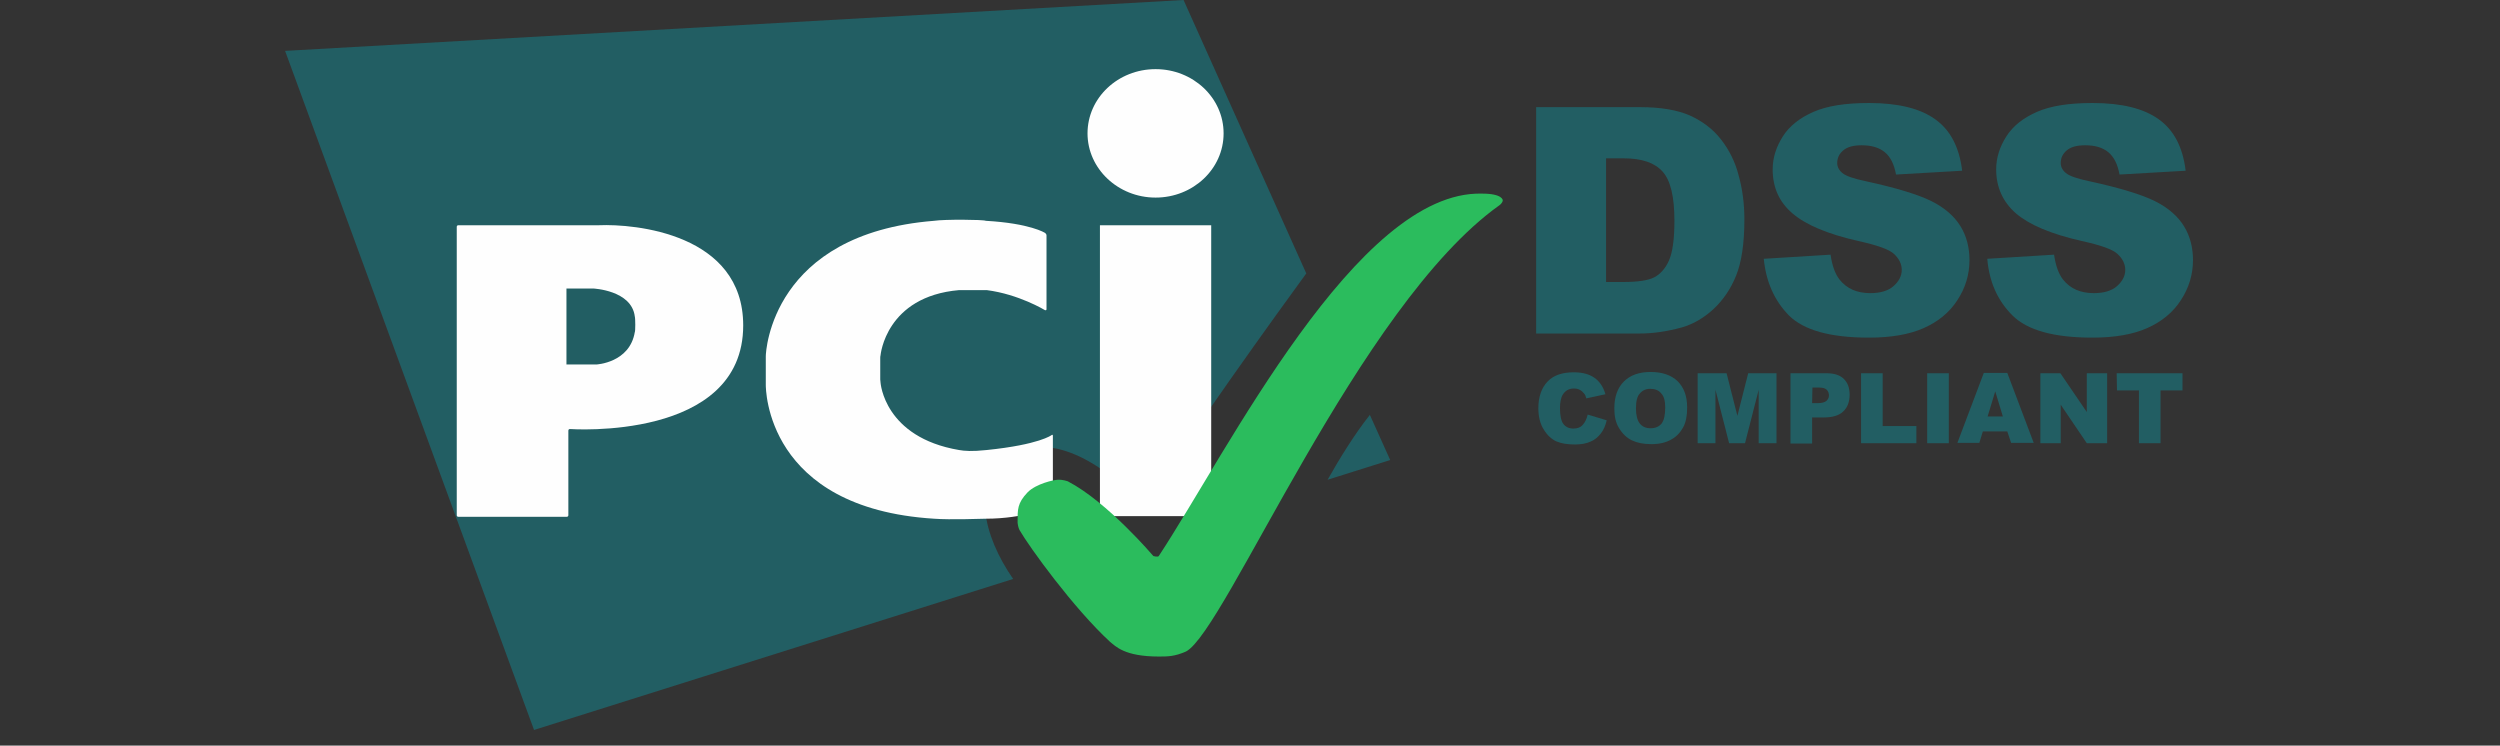
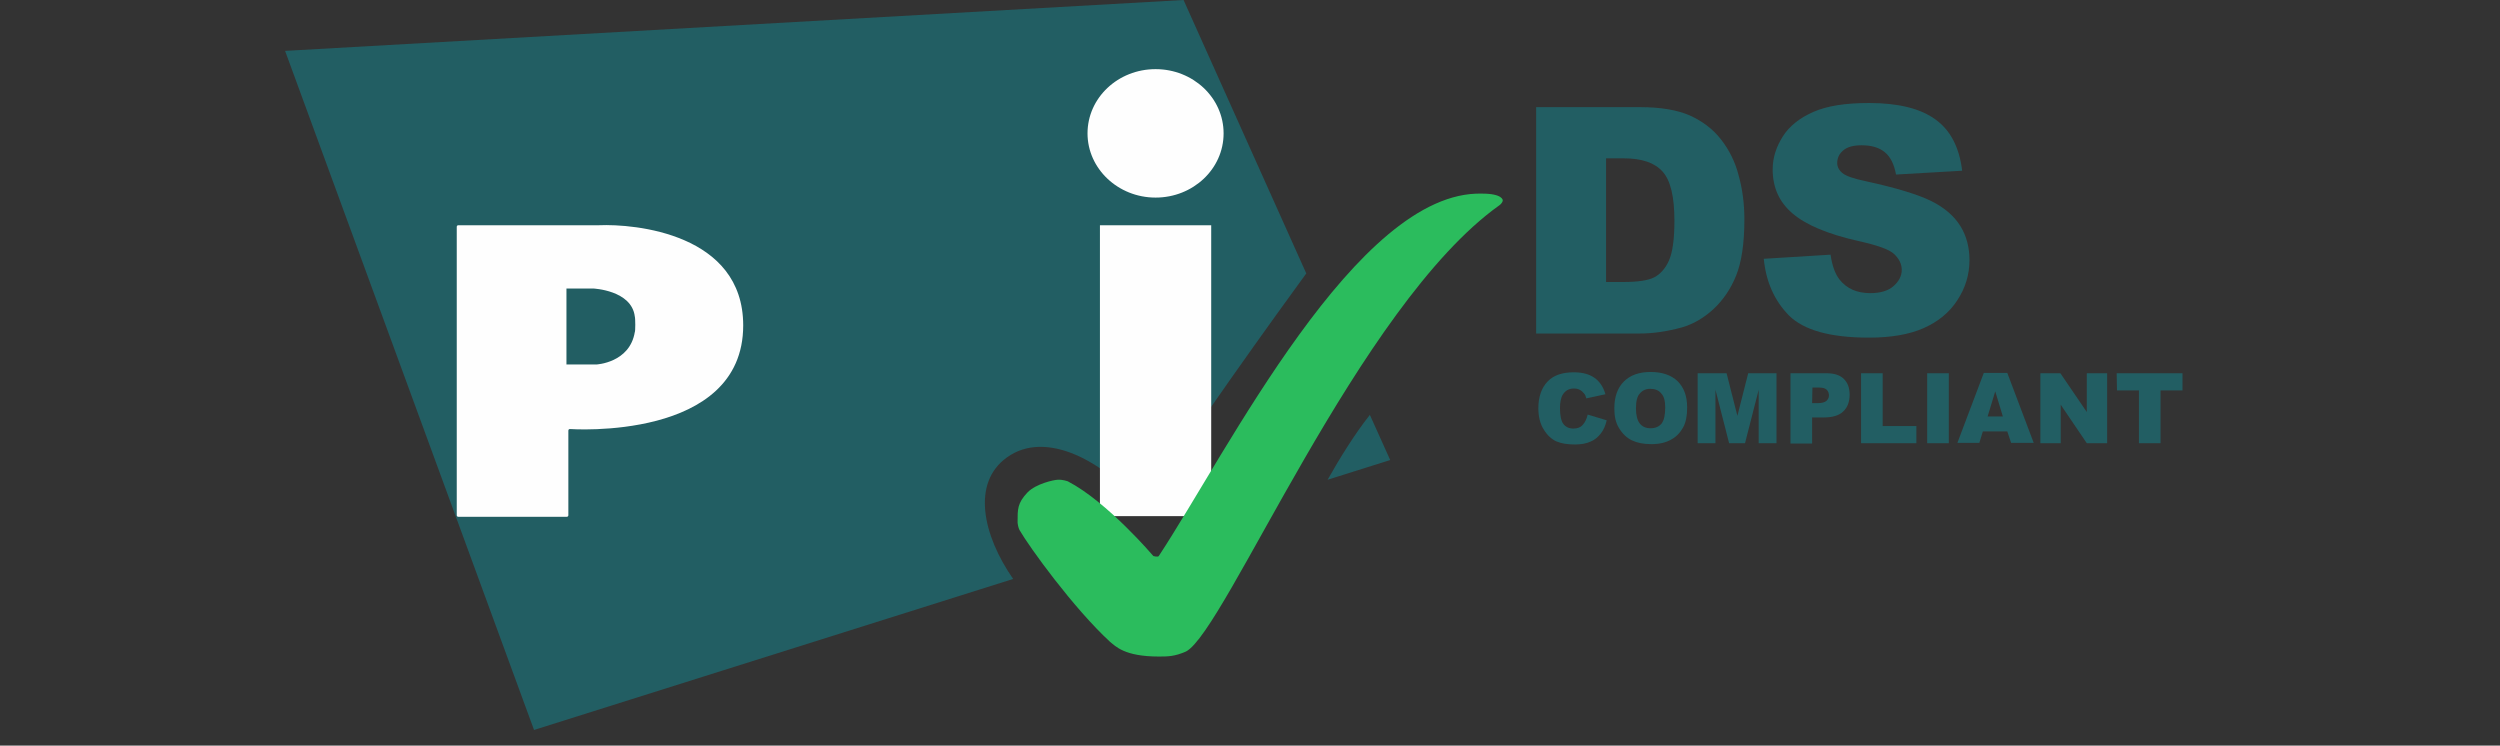
<svg xmlns="http://www.w3.org/2000/svg" width="114" height="34" viewBox="0 0 114 34" fill="none">
  <rect x="0" y="0" width="114" height="34" fill="#333333" stroke="none" />
  <path d="M72.397 18.905L73.266 19.166C73.208 19.413 73.121 19.616 72.991 19.775C72.861 19.934 72.716 20.065 72.527 20.137C72.338 20.224 72.107 20.268 71.817 20.268C71.469 20.268 71.193 20.224 70.961 20.123C70.744 20.021 70.555 19.848 70.396 19.587C70.236 19.34 70.149 19.007 70.149 18.615C70.149 18.093 70.294 17.687 70.57 17.397C70.845 17.107 71.251 16.977 71.759 16.977C72.165 16.977 72.469 17.064 72.701 17.223C72.933 17.383 73.107 17.629 73.208 17.977L72.338 18.166C72.31 18.064 72.281 17.992 72.237 17.948C72.179 17.876 72.121 17.818 72.034 17.774C71.947 17.731 71.86 17.716 71.773 17.716C71.556 17.716 71.382 17.803 71.266 17.992C71.179 18.122 71.135 18.34 71.135 18.615C71.135 18.963 71.193 19.21 71.295 19.34C71.396 19.471 71.556 19.543 71.744 19.543C71.933 19.543 72.078 19.485 72.165 19.384C72.281 19.253 72.353 19.108 72.397 18.905Z" fill="#225E63" />
  <path d="M73.614 18.615C73.614 18.093 73.759 17.687 74.049 17.397C74.339 17.107 74.745 16.962 75.267 16.962C75.803 16.962 76.209 17.107 76.499 17.383C76.789 17.672 76.934 18.064 76.934 18.586C76.934 18.963 76.876 19.267 76.746 19.499C76.615 19.731 76.441 19.92 76.195 20.05C75.963 20.181 75.659 20.253 75.311 20.253C74.948 20.253 74.658 20.195 74.412 20.079C74.18 19.963 73.991 19.789 73.832 19.528C73.672 19.267 73.614 18.992 73.614 18.615ZM74.6 18.615C74.6 18.934 74.658 19.166 74.774 19.311C74.89 19.456 75.05 19.528 75.267 19.528C75.485 19.528 75.644 19.456 75.76 19.325C75.876 19.18 75.934 18.934 75.934 18.586C75.934 18.281 75.876 18.064 75.746 17.933C75.629 17.788 75.456 17.73 75.253 17.73C75.05 17.73 74.89 17.803 74.774 17.948C74.658 18.064 74.6 18.296 74.6 18.615Z" fill="#225E63" />
  <path d="M77.442 17.02H78.732L79.225 18.963L79.718 17.02H81.008V20.21H80.196V17.774L79.573 20.21H78.848L78.225 17.774V20.21H77.413V17.02H77.442Z" fill="#225E63" />
  <path d="M81.646 17.02H83.284C83.647 17.02 83.908 17.107 84.082 17.281C84.256 17.455 84.343 17.687 84.343 18.006C84.343 18.325 84.241 18.586 84.053 18.76C83.864 18.948 83.56 19.035 83.168 19.035H82.632V20.224H81.646V17.02ZM82.632 18.383H82.878C83.067 18.383 83.197 18.354 83.284 18.281C83.357 18.209 83.4 18.137 83.4 18.035C83.4 17.933 83.371 17.846 83.299 17.774C83.226 17.701 83.11 17.672 82.922 17.672H82.647L82.632 18.383Z" fill="#225E63" />
  <path d="M84.865 17.02H85.85V19.427H87.387V20.21H84.865V17.02Z" fill="#225E63" />
  <path d="M87.88 17.02H88.866V20.21H87.88V17.02Z" fill="#225E63" />
  <path d="M91.533 19.673H90.417L90.258 20.195H89.257L90.461 17.006H91.533L92.737 20.195H91.707L91.533 19.673ZM91.331 18.992L90.983 17.846L90.635 18.992H91.331Z" fill="#225E63" />
  <path d="M93.041 17.02H93.954L95.158 18.789V17.02H96.086V20.21H95.158L93.969 18.455V20.21H93.041V17.02Z" fill="#225E63" />
  <path d="M96.52 17.02H99.522V17.803H98.521V20.21H97.535V17.803H96.535L96.52 17.02Z" fill="#225E63" />
  <path d="M60.538 21.877L63.394 20.978L62.466 18.919C61.784 19.775 61.103 20.877 60.538 21.877ZM59.566 12.468L53.97 0L13 2.32L24.352 33.286L46.2 26.4C44.808 24.399 44.3 22.022 45.91 20.862C47.707 19.557 50.418 21.065 52.144 23.196C53.811 20.413 58.493 13.932 59.566 12.468Z" fill="#225E63" />
  <path d="M52.694 9.01C54.404 9.01 55.796 7.705 55.796 6.082C55.796 4.458 54.404 3.153 52.694 3.153C50.983 3.153 49.591 4.458 49.591 6.082C49.591 7.691 50.983 9.01 52.694 9.01ZM50.157 10.271H55.231V23.537H50.157V10.271Z" fill="#FEFEFE" />
-   <path d="M47.649 14.142C47.692 14.157 47.721 14.142 47.721 14.099V10.735C47.721 10.692 47.692 10.648 47.649 10.619C47.649 10.619 46.982 10.184 44.952 10.069C44.85 10.011 43.067 9.996 42.589 10.069C35.195 10.663 34.92 16.012 34.92 16.244V17.549C34.92 17.709 34.92 23.174 42.589 23.653C43.343 23.711 44.807 23.653 44.952 23.653C46.721 23.653 47.938 23.116 47.938 23.116C47.982 23.102 48.011 23.058 48.011 23.015V19.869C48.011 19.825 47.982 19.811 47.953 19.84C47.953 19.84 47.402 20.275 44.995 20.521C44.314 20.594 43.981 20.565 43.734 20.521C40.313 19.941 40.153 17.448 40.153 17.448C40.153 17.404 40.139 17.332 40.139 17.303V16.346C40.139 16.302 40.139 16.23 40.153 16.201C40.153 16.201 40.385 13.519 43.734 13.229H44.995C46.46 13.417 47.649 14.142 47.649 14.142Z" fill="#FEFEFE" />
  <path d="M20.828 23.493C20.828 23.537 20.857 23.566 20.901 23.566H25.844C25.888 23.566 25.917 23.537 25.917 23.493V19.637C25.917 19.593 25.946 19.564 25.989 19.564C25.989 19.564 33.89 20.13 33.89 14.838C33.89 10.648 28.932 10.199 27.308 10.271C27.279 10.271 20.901 10.271 20.901 10.271C20.857 10.271 20.828 10.3 20.828 10.344V23.493V23.493ZM25.83 16.621V13.156H27.047C27.047 13.156 28.802 13.229 28.947 14.432C28.976 14.519 28.976 15.114 28.947 15.143C28.715 16.549 27.192 16.621 27.192 16.621H25.83V16.621Z" fill="#FEFEFE" />
  <path d="M52.839 29.938C53.245 29.938 53.564 29.938 54.086 29.706C55.884 28.763 61.958 13.932 68.366 9.365C68.41 9.336 68.453 9.293 68.482 9.249C68.526 9.191 68.526 9.133 68.526 9.133C68.526 9.133 68.526 8.829 67.583 8.829C61.886 8.67 55.956 20.63 52.839 25.356C52.796 25.414 52.593 25.356 52.593 25.356C52.593 25.356 50.505 22.892 48.693 21.949C48.65 21.935 48.447 21.862 48.229 21.877C48.084 21.877 47.243 22.051 46.852 22.457C46.388 22.95 46.402 23.225 46.402 23.82C46.402 23.863 46.431 24.066 46.489 24.168C46.939 24.95 48.954 27.734 50.621 29.271C50.868 29.459 51.259 29.938 52.839 29.938Z" fill="#2BBC5D" />
  <path d="M70.048 4.886H74.789C75.731 4.886 76.485 5.016 77.05 5.263C77.63 5.524 78.109 5.886 78.471 6.35C78.848 6.828 79.124 7.379 79.283 8.003C79.457 8.626 79.544 9.293 79.544 10.003C79.544 11.105 79.413 11.96 79.167 12.569C78.921 13.178 78.573 13.686 78.123 14.106C77.674 14.512 77.195 14.787 76.688 14.932C75.992 15.121 75.354 15.208 74.789 15.208H70.048V4.886ZM73.237 7.22V12.859H74.02C74.687 12.859 75.166 12.787 75.441 12.642C75.716 12.497 75.948 12.236 76.108 11.873C76.267 11.511 76.354 10.902 76.354 10.076C76.354 8.974 76.18 8.235 75.818 7.829C75.456 7.423 74.876 7.22 74.035 7.22H73.237Z" fill="#225E63" />
  <path d="M80.428 11.801L83.473 11.613C83.545 12.105 83.676 12.482 83.879 12.743C84.212 13.164 84.676 13.367 85.285 13.367C85.734 13.367 86.097 13.265 86.343 13.048C86.59 12.83 86.72 12.584 86.72 12.308C86.72 12.047 86.604 11.801 86.372 11.584C86.14 11.366 85.589 11.178 84.734 10.989C83.328 10.67 82.342 10.25 81.733 9.728C81.124 9.206 80.834 8.539 80.834 7.727C80.834 7.191 80.994 6.698 81.298 6.219C81.603 5.741 82.067 5.379 82.69 5.103C83.313 4.828 84.154 4.697 85.227 4.697C86.546 4.697 87.561 4.944 88.242 5.437C88.938 5.929 89.344 6.712 89.475 7.785L86.459 7.959C86.372 7.495 86.213 7.162 85.952 6.944C85.691 6.727 85.343 6.625 84.894 6.625C84.516 6.625 84.241 6.698 84.053 6.857C83.864 7.017 83.777 7.205 83.777 7.437C83.777 7.597 83.85 7.756 84.009 7.887C84.154 8.017 84.516 8.148 85.082 8.264C86.474 8.568 87.474 8.873 88.083 9.177C88.692 9.481 89.127 9.873 89.402 10.322C89.678 10.772 89.808 11.294 89.808 11.859C89.808 12.526 89.62 13.135 89.257 13.686C88.895 14.251 88.373 14.671 87.721 14.961C87.068 15.251 86.227 15.396 85.227 15.396C83.473 15.396 82.255 15.063 81.573 14.382C80.907 13.7 80.53 12.845 80.428 11.801Z" fill="#225E63" />
-   <path d="M90.62 11.801L93.665 11.613C93.737 12.105 93.868 12.482 94.07 12.743C94.404 13.164 94.868 13.367 95.477 13.367C95.926 13.367 96.288 13.265 96.535 13.048C96.781 12.83 96.912 12.584 96.912 12.308C96.912 12.047 96.796 11.801 96.564 11.584C96.332 11.366 95.781 11.178 94.926 10.989C93.519 10.67 92.534 10.25 91.925 9.728C91.33 9.206 91.026 8.539 91.026 7.727C91.026 7.191 91.185 6.698 91.49 6.219C91.794 5.741 92.258 5.379 92.882 5.103C93.505 4.828 94.346 4.697 95.419 4.697C96.738 4.697 97.753 4.944 98.434 5.437C99.13 5.929 99.536 6.712 99.666 7.785L96.651 7.959C96.564 7.495 96.404 7.162 96.144 6.944C95.883 6.727 95.535 6.625 95.085 6.625C94.708 6.625 94.433 6.698 94.244 6.857C94.056 7.017 93.969 7.205 93.969 7.437C93.969 7.597 94.041 7.756 94.201 7.887C94.346 8.017 94.708 8.148 95.274 8.264C96.665 8.568 97.666 8.873 98.275 9.177C98.884 9.481 99.319 9.873 99.594 10.322C99.869 10.772 100 11.294 100 11.859C100 12.526 99.811 13.135 99.449 13.686C99.087 14.251 98.565 14.671 97.912 14.961C97.26 15.251 96.419 15.396 95.419 15.396C93.665 15.396 92.447 15.063 91.765 14.382C91.084 13.7 90.707 12.845 90.62 11.801Z" fill="#225E63" />
</svg>